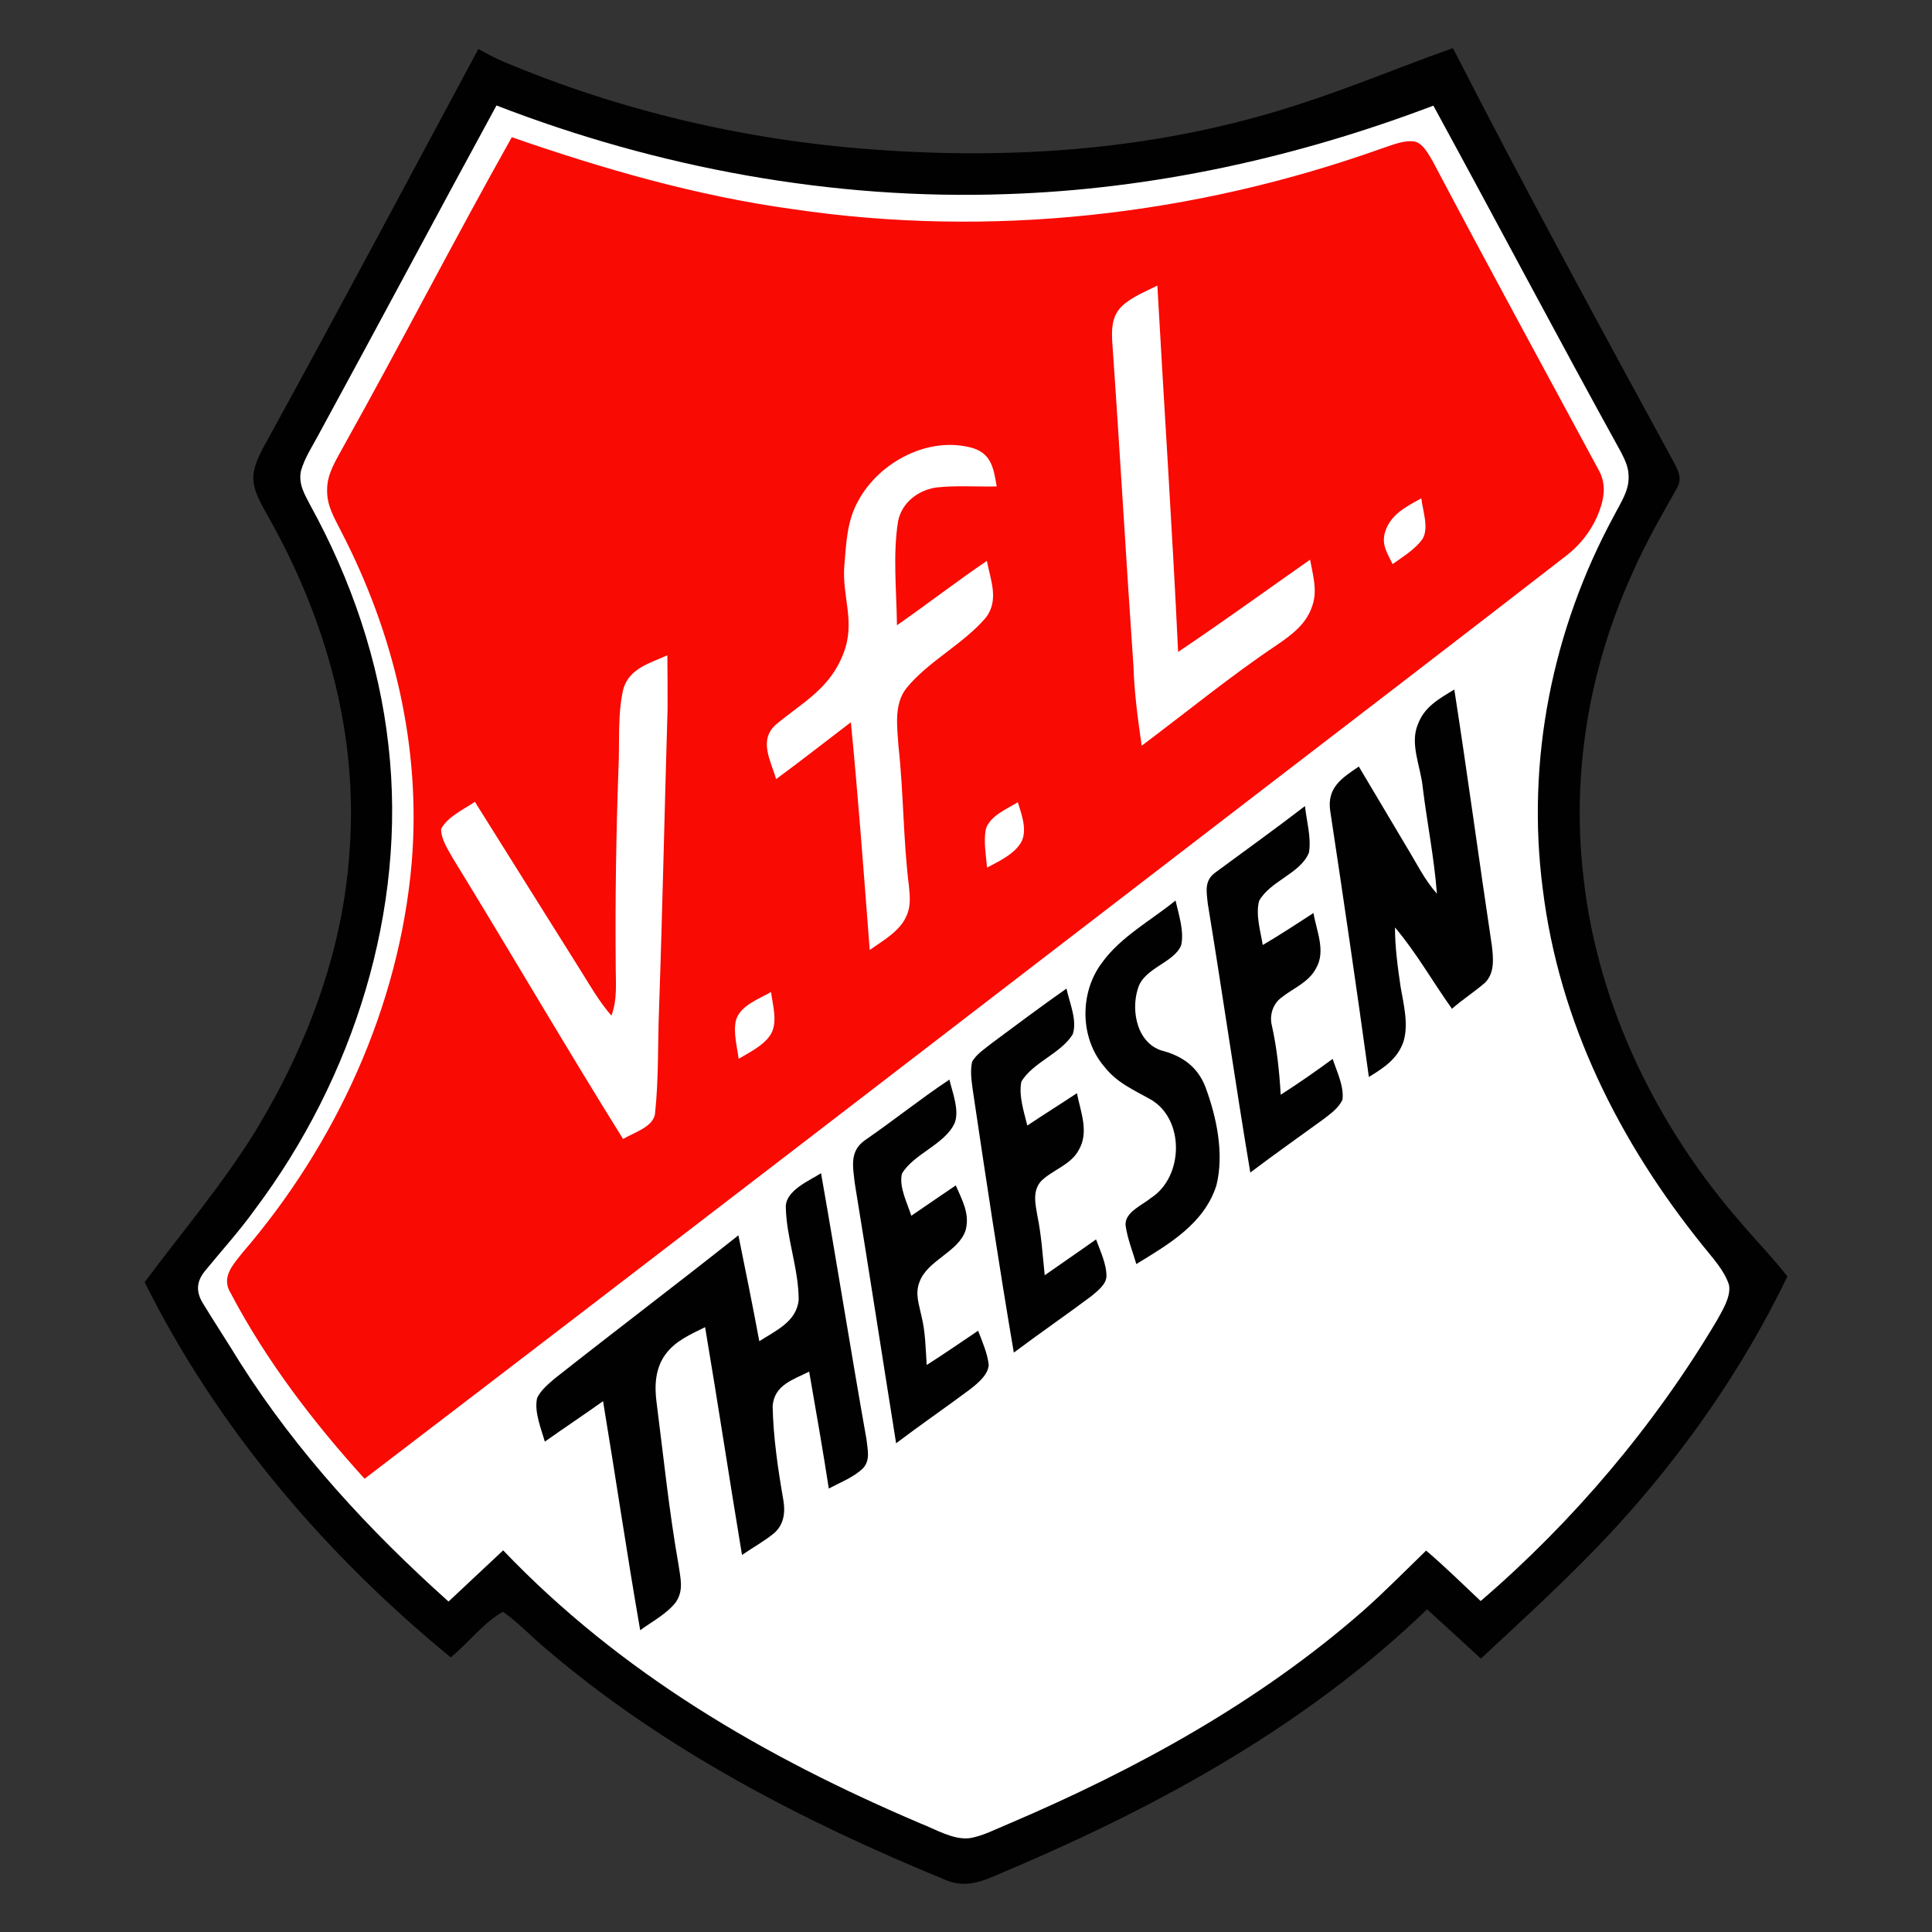
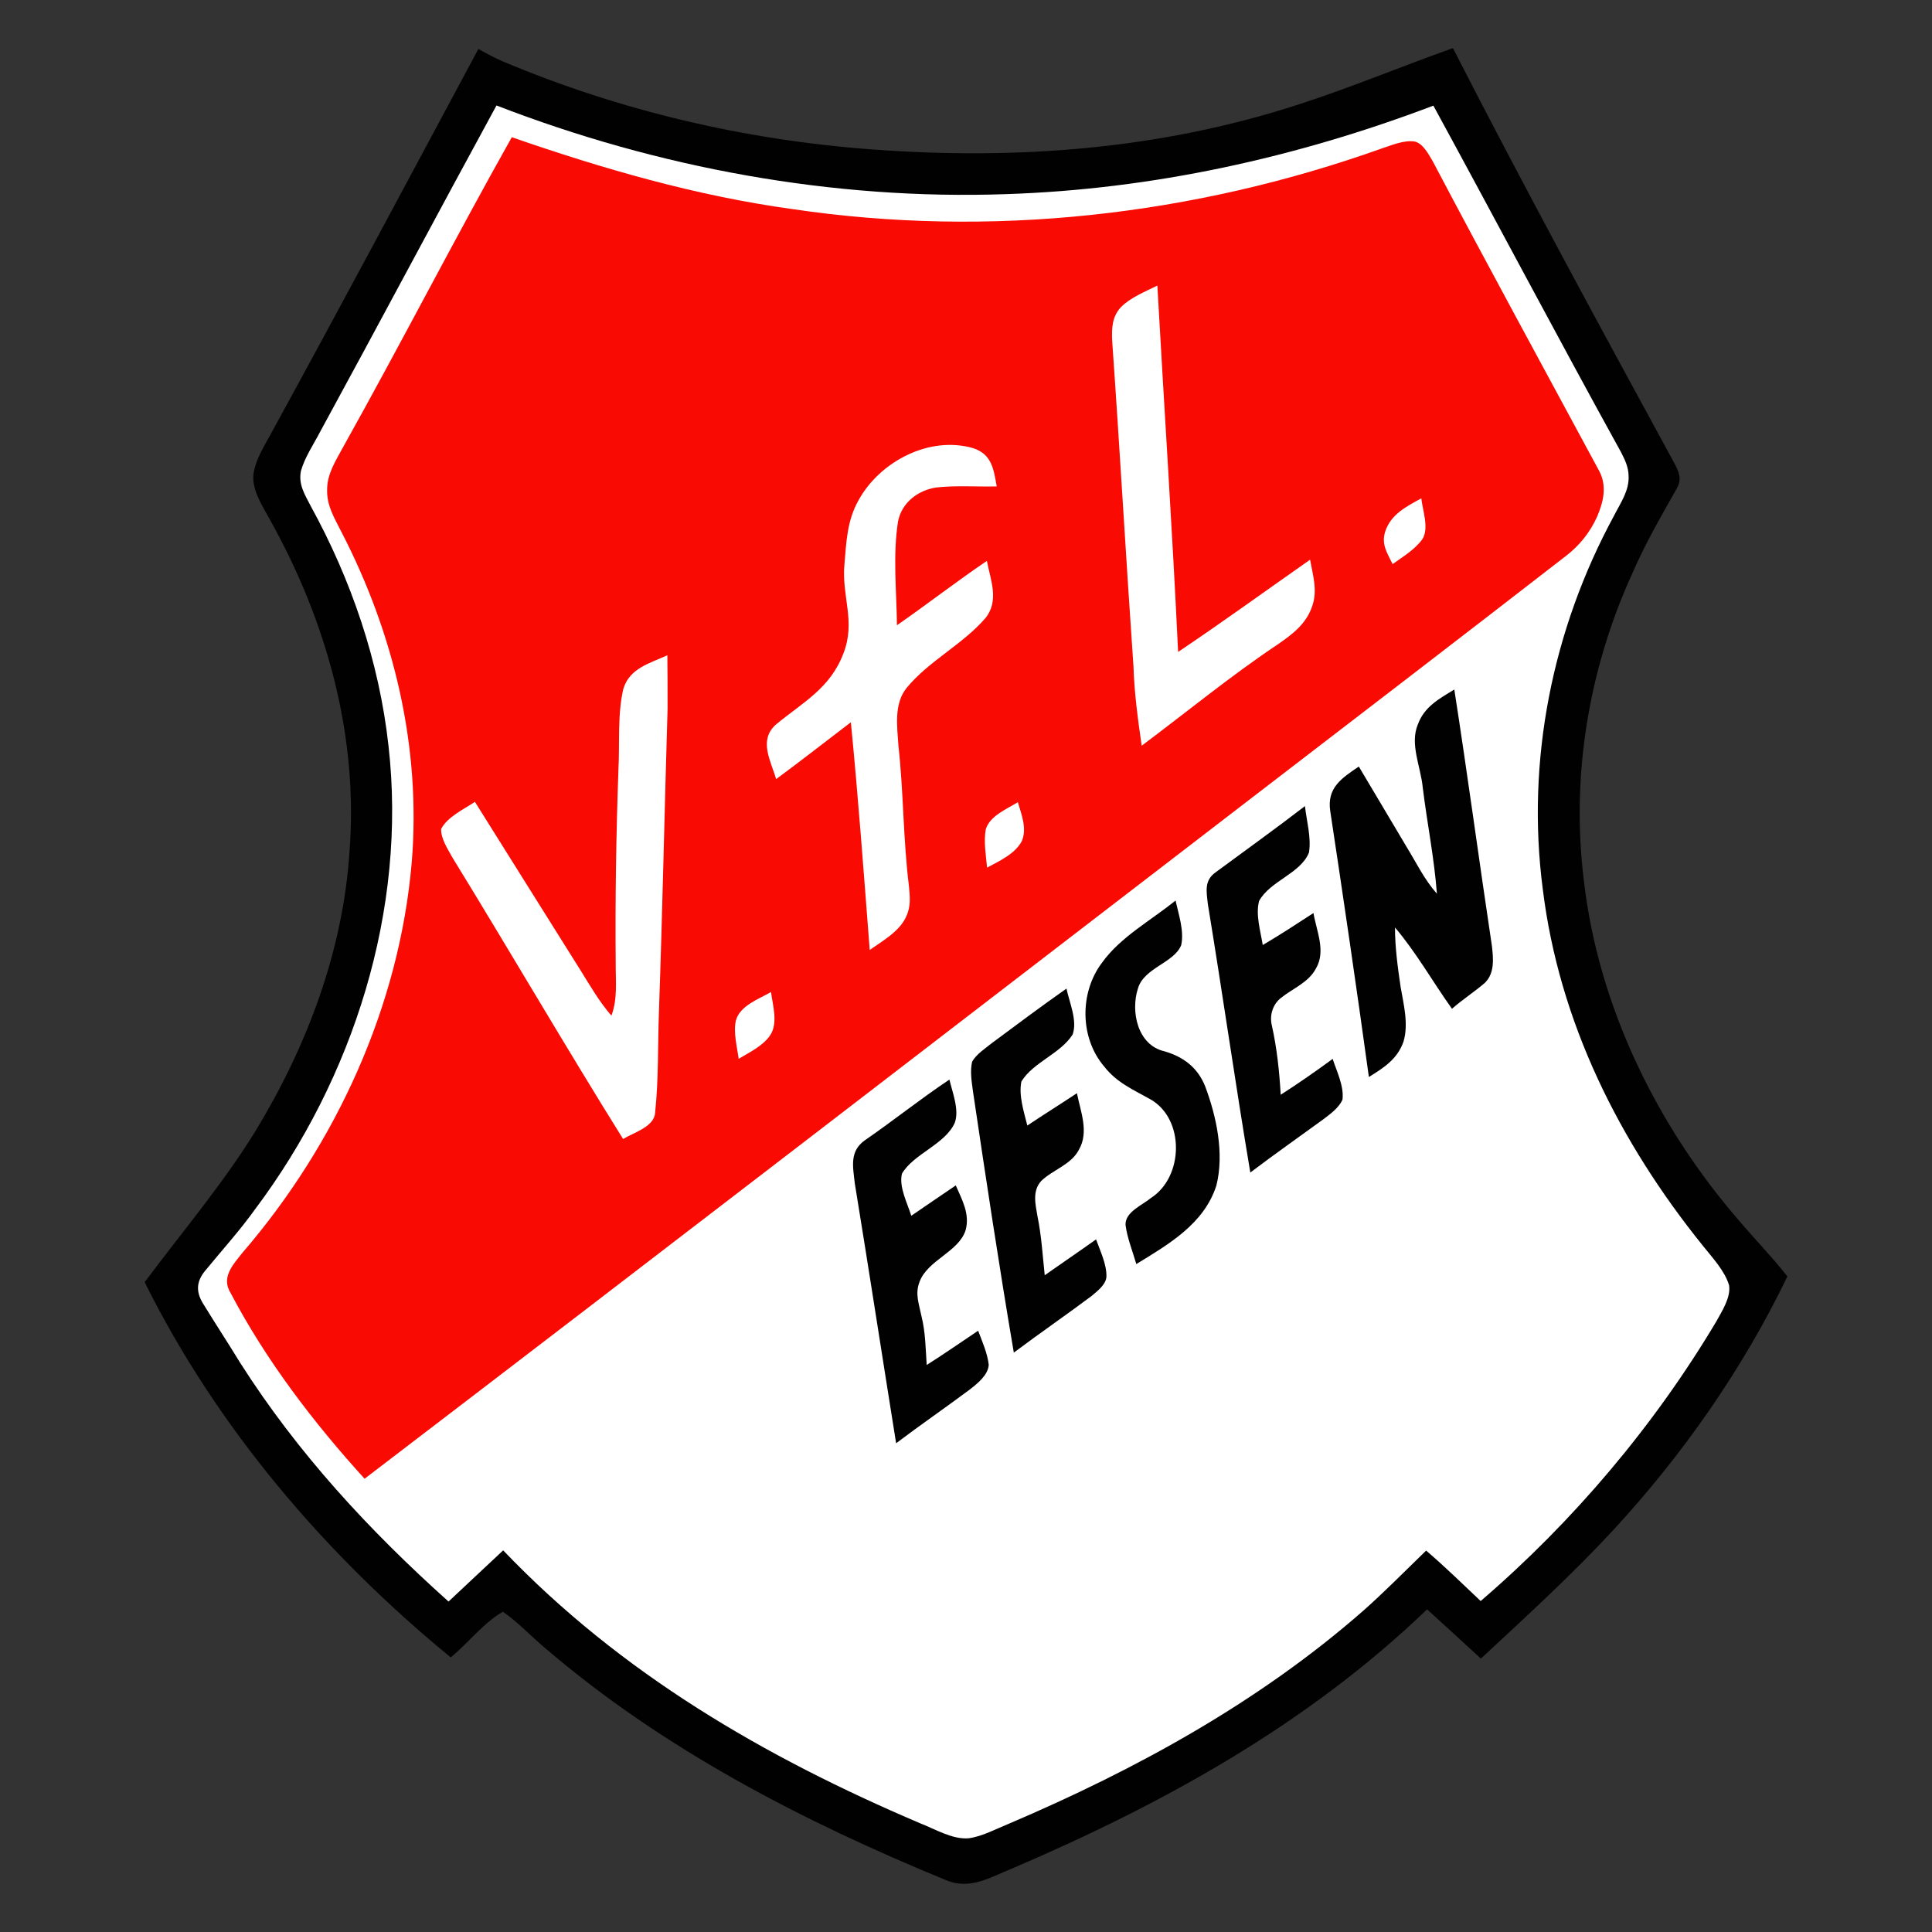
<svg xmlns="http://www.w3.org/2000/svg" version="1.1" id="Ebene_1" x="0px" y="0px" viewBox="0 0 1000 1000" enable-background="new 0 0 1000 1000" xml:space="preserve">
  <rect x="0" y="0" width="1000" height="1000" fill="#333333" stroke="none" />
  <g>
    <path fill="#010101" d="M247.61,25.34c4.22,2.39,8.48,4.65,12.91,6.55c60.47,25.46,124.98,40.55,190.37,45.41   c75.07,5.64,149.89,0.1,221.71-23.39c26.86-8.67,52.9-19.61,79.43-29.01c37,72.3,75.86,143.7,114.7,215.01   c2.48,4.77,3.97,8.26,0.94,13.3c-7.97,14.17-16.09,28.16-22.57,43.1c-22.77,49.77-32.02,105.04-25.3,159.43   c7.49,65.19,37.99,127.46,80.87,176.68c8.09,9.52,16.79,18.41,24.48,28.26c-23.05,47.87-54.08,92.2-90.05,131.22   c-21.73,23.46-45.19,44.83-68.59,66.59c-9.23-8.55-18.55-17.01-27.85-25.49c-61.87,59.48-136.57,100.7-214.96,134.21   c-11.3,4.48-21.46,11.15-33.94,6c-73.84-30.31-146.52-67.79-207.42-120.02c-7.42-6.14-14.09-13.49-22.02-18.94   c-9.8,5.42-18.12,16.38-27.03,23.61c-64.95-53.24-120.91-118.77-158.42-194.22c19.22-25.73,40.69-51.1,57.43-78.32   c26.5-43.6,45.15-92.82,48.57-144.04c4.77-60.61-11.9-120.07-41.39-172.71c-3.64-6.7-8.79-14.43-8.36-22.31   c0.72-8.07,6.17-16.09,9.88-23.18C176.98,157.43,212.2,91.33,247.61,25.34z" />
    <path fill="#FFFFFF" d="M256.98,54.59c83.52,32.33,174.13,49.03,263.75,45.89c75.89-2.48,150.3-18.91,221.18-45.8   c32.57,59.7,64.25,119.8,97.11,179.33c2,3.93,3.85,7.64,3.93,12.17c0.48,7.68-4.24,14.24-7.56,20.79   c-31.9,58.76-45.53,126.72-36.86,193.16c8.46,68.92,39.58,130.89,82.75,184.51c4.89,6.17,11.37,12.96,13.68,20.57   c1.01,6.24-3.59,13.27-6.5,18.6c-32.19,54.11-74.3,103.88-122.07,144.88c-9.35-8.82-18.45-17.78-28.23-26.11   c-10.72,10.38-21.22,21.08-32.4,31.01c-54.18,47.51-117.78,82.32-183.79,110.46c-6.58,2.65-13.37,6.41-20.43,7.42   c-8.43,0.84-17.56-4.77-25.32-7.76c-80.56-34.31-154.83-77.48-215.78-141.25c-9.4,8.87-18.89,17.63-28.28,26.5   c-41.15-36.88-78.13-76.87-107.88-123.63c-6.31-10.34-12.99-20.48-19.3-30.81c-3.61-6.02-3.32-11.15,1.06-16.6   c8.7-10.65,17.95-20.79,25.97-31.99c50.9-67.84,78.73-155.1,69.07-239.95c-4.82-43.63-19.25-85.86-40.35-124.24   c-3.04-5.9-6.36-11.01-4.96-18.02c2.02-7.08,6.48-13.61,9.88-20.14C196.3,167.38,226.34,110.79,256.98,54.59z" />
    <path fill="#F90A02" d="M264.91,71.02c47.36,16.41,95.26,30.31,145.03,37.17c102.65,15.27,207.88,3.4,305.45-31.41   c5.2-1.71,11.59-4.48,17.08-3.47c4.14,1.11,6.94,6.53,9.01,9.97c28.21,53.48,57.22,106.63,85.91,159.84   c4.63,8.07,2.65,16.53-0.84,24.55c-3.64,8.02-9.11,14.79-16.09,20.14c-54.76,42.45-109.71,84.58-164.66,126.77   C493.51,531.61,341.35,648.81,188.71,765.39c-26.38-29.01-51.05-61.29-69.31-96.07c-5.11-8.19,1.2-14.67,6.05-20.86   c48.52-56.32,81.33-127.83,87.67-202.2c4.91-59.58-9.23-118.55-36.62-171.36c-3.54-7.03-7.4-13.23-7.18-21.42   c-0.07-8.31,4.72-15.42,8.5-22.48C207.45,178.01,235.16,123.95,264.91,71.02z" />
    <path fill="#FFFFFF" d="M599.05,147.82c3.52,63.19,7.76,126.41,10.74,189.62c23.05-15.47,45.56-31.82,68.3-47.75   c1.42,7.88,3.93,15.88,1.2,23.75c-3.01,9.42-10.31,14.84-18.09,20.21c-24.09,16.09-47.03,34.96-70.27,52.33   c-1.95-13.61-3.81-27.17-4.24-40.95c-3.9-56.23-7.08-112.38-11.03-168.61c-0.29-6.5-0.1-12.55,4.63-17.54   C585.27,153.89,592.79,150.95,599.05,147.82z" />
    <path fill="#FFFFFF" d="M503.7,231.97c9.66,3.13,10.65,10.91,12.19,19.8c-10.38,0.24-20.96-0.6-31.27,0.55   c-9.44,1.42-17.85,7.78-19.78,17.49c-2.79,17.39-0.77,36.21-0.58,53.82c15.66-10.89,30.76-22.6,46.54-33.32   c1.93,10,6.48,20.5-0.67,29.54c-11.73,13.66-29.44,22.26-40.91,36.26c-6.65,8.36-4.82,20-4.19,29.92   c2.67,24.09,2.43,48.47,5.42,72.51c0.53,5.47,1.08,10.53-1.33,15.68c-3.32,7.78-12.29,12.77-18.96,17.47   c-3.04-39.29-5.9-78.61-9.76-117.85c-12.89,9.83-25.66,19.83-38.69,29.44c-2.67-9.44-9.18-19.95-0.24-28.14   c13.97-11.61,28.21-18.72,35.1-36.98c6.48-16.62-1.04-29.46,0.51-46.11c0.99-11.66,1.35-22.57,7.25-33.03   C455.32,238.88,481.05,225.39,503.7,231.97z" />
    <path fill="#FFFFFF" d="M735.67,257.94c0.67,6.29,4.07,15.23,0.65,20.98c-3.76,5.4-10.24,9.25-15.51,13.06   c-2.65-5.57-5.85-9.9-3.95-16.45C719.62,266.35,727.86,262.2,735.67,257.94z" />
    <path fill="#FFFFFF" d="M345.42,339.17c0.1,9.18,0.14,18.36,0.12,27.54c-1.57,52.2-2.63,104.36-4.46,156.57   c-0.65,17.49-0.14,35.27-2,52.66c-0.39,7.32-11.35,10.36-16.57,13.61c-30.09-48.23-58.66-97.38-88.41-145.8   c-2.38-4.34-5.9-9.59-5.78-14.67c3.32-6.36,11.71-10.14,17.49-14.05c18.24,29.2,36.57,58.3,54.83,87.47   c4.99,8,9.59,16.04,15.83,23.2c3.23-8.72,2.17-17.42,2.22-26.5c-0.31-33.78,0.22-67.45,1.42-101.18   c0.7-13.61-0.58-28.21,2.53-41.48C325.88,345.82,336.36,343.32,345.42,339.17z" />
    <path fill="#010101" d="M752.75,356.9c6.87,44.13,12.79,88.41,19.44,132.6c0.75,6.5,1.54,14.05-3.52,19.13   c-5.49,4.77-11.66,8.67-17.13,13.52c-9.93-13.9-18.43-29.05-29.49-42.09c-0.02,10.21,1.42,20.67,2.91,30.79   c1.57,9.06,4.17,19.15,1.52,28.19c-3.13,9.11-10.17,13.59-17.95,18.41c-6.36-46.13-13.03-91.62-20-137.66   c-1.83-12.12,6.07-17.1,14.79-23.03c8.34,13.95,16.6,27.95,24.93,41.92c5.04,8.24,9.03,16.6,15.49,23.9   c-1.37-18.38-5.08-36.59-7.32-54.9c-1.01-10.77-6.84-22.57-2.53-32.74C737.24,365.75,744.92,361.68,752.75,356.9z" />
    <path fill="#FFFFFF" d="M526.83,415.23c1.9,6.26,4.84,13.76,2.05,20.14c-3.49,6.62-11.66,10.31-17.97,13.71   c-0.6-6.41-1.83-13.49-0.67-19.88C512.42,422.22,521.09,418.77,526.83,415.23z" />
    <path fill="#010101" d="M675.44,417.23c0.84,7.73,3.37,16.33,2.07,24.07c-4.34,10.86-20.12,14.65-25.8,25.03   c-1.9,7.06,0.75,15.71,1.88,22.81c8.91-5.23,17.59-10.91,26.26-16.55c1.54,9.27,6.53,19.66,1.35,28.57   c-3.76,7.3-11.9,10.36-18.04,15.25c-4.34,3.28-6.14,9.06-4.87,14.29c2.65,11.9,3.9,23.78,4.6,35.94   c9.18-5.88,18.12-12.12,26.89-18.55c2.14,6.5,5.97,14.21,5.08,21.13c-2.02,4.34-6.12,7.2-9.8,10.05   c-12.65,9.2-25.44,18.19-37.9,27.63c-7.78-46.25-14.38-92.73-21.99-139.03c-0.7-6.55-1.98-12.19,4.19-16.48   C644.75,440.04,660.26,428.91,675.44,417.23z" />
    <path fill="#010101" d="M608.45,466.11c1.61,7.15,4.55,15.8,2.94,23.08c-3.66,9.23-19.22,11.68-22.38,22.4   c-3.88,11.83-0.29,29.39,13.73,32.57c9.88,2.89,17.18,8.41,21.06,18.14c5.88,15.66,9.93,34.76,5.81,51.27   c-6.38,19.95-24.69,30.43-41.46,40.71c-1.9-6.65-4.67-13.32-5.57-20.21c-0.36-6.75,8.79-10.33,13.2-14.04   c16.91-10.89,17.56-40.81-0.31-51.02c-8.87-4.96-17.47-8.65-23.92-16.96c-12.7-14.82-12.82-38.38-1.13-53.79   C580.11,484.83,595.53,476.61,608.45,466.11z" />
    <path fill="#010101" d="M552,511.69c1.52,7.16,5.76,16.6,3.2,23.75c-6.29,9.97-20.45,14.38-26.52,24.33   c-1.52,7.23,1.33,15.76,3.06,22.81c8.48-5.69,17.15-11.08,25.68-16.74c1.86,9.49,6.34,20.04,1.04,29.22   c-4,7.83-13.52,10.36-19.51,16.19c-4.7,5.13-3.04,11.97-1.98,18.14c2.1,10.17,2.67,20.33,3.78,30.67   c8.84-6.22,17.78-12.29,26.57-18.55c2.14,6,5.49,12.77,5.37,19.22c-0.19,4.22-4.87,7.68-7.88,10.21   c-13.23,9.9-26.84,19.25-40.06,29.17c-7.68-45.15-14.5-90.44-21.22-135.75c-0.65-4.94-1.47-9.93-0.36-14.84   c2.24-3.93,6.72-6.79,10.19-9.59C526.15,530.41,538.94,520.87,552,511.69z" />
    <path fill="#FFFFFF" d="M399.07,513.47c0.92,6.99,3.81,16.26-0.53,22.52c-3.66,5.37-10.74,8.77-16.21,12.05   c-0.82-6.29-2.82-13.54-1.45-19.8C382.98,520.48,392.81,517.11,399.07,513.47z" />
    <path fill="#010101" d="M491.41,558.79c1.59,6.72,5.23,15.71,2.77,22.38c-5.01,11.2-21.32,16-27.34,26.33   c-1.64,6.89,2.82,15.25,4.84,21.78c7.64-5.28,15.37-10.48,23.03-15.71c3.25,7.49,7.37,14.67,5.11,23.13   c-3.57,11.32-19.73,15.49-23.87,26.79c-2.43,6.22-0.27,11.4,0.96,17.56c2.12,8.36,2.17,16.82,2.75,25.46   c9.01-5.69,17.78-11.8,26.62-17.73c2.12,5.61,4.84,11.68,5.49,17.68c-0.36,5.3-5.76,9.56-9.64,12.62   c-12.65,9.47-25.7,18.41-38.3,27.95c-7.18-44.86-14.07-89.71-21.39-134.55c-0.94-8.58-2.87-16.55,5.23-22.28   C462.45,580.01,476.48,568.74,491.41,558.79z" />
-     <path fill="#010101" d="M424.97,607.26c8.09,45.85,15.37,91.81,23.51,137.66c0.53,5.28,2.19,10.77-1.83,15.11   c-4.82,4.63-11.8,7.32-17.66,10.43c-3.13-20.21-6.67-40.38-10.17-60.52c-8.34,4.26-18.04,6.84-18.91,17.88   c0.34,16.16,2.75,32.5,5.52,48.42c1.13,6.46,0.41,12.77-4.72,17.3c-5.16,4.26-11.15,7.49-16.65,11.32   c-6.53-39.27-12.48-78.66-19.1-117.92c-7.61,3.78-15.47,7.08-20.6,14.21c-5.13,7.08-5.64,15.85-4.58,24.26   c3.64,28.28,6.46,56.47,11.44,84.58c0.94,6.99,2.84,13.03-1.45,19.37c-4.67,5.97-12.33,10.02-18.41,14.43   c-6.87-39.44-12.67-79.04-19.22-118.53c-9.95,7.08-20.14,13.85-30.14,20.93c-1.95-6.87-5.61-15.49-3.98-22.62   c1.85-3.95,5.73-7.13,8.99-9.97c31.58-24.91,63.67-49.19,95.18-74.2c3.71,18.24,7.42,36.52,10.82,54.81   c8.41-5.42,19.35-10.09,20.38-21.44c0-16.19-6.46-32.26-6.67-48.37C407.02,616.03,418.85,611.14,424.97,607.26z" />
  </g>
</svg>